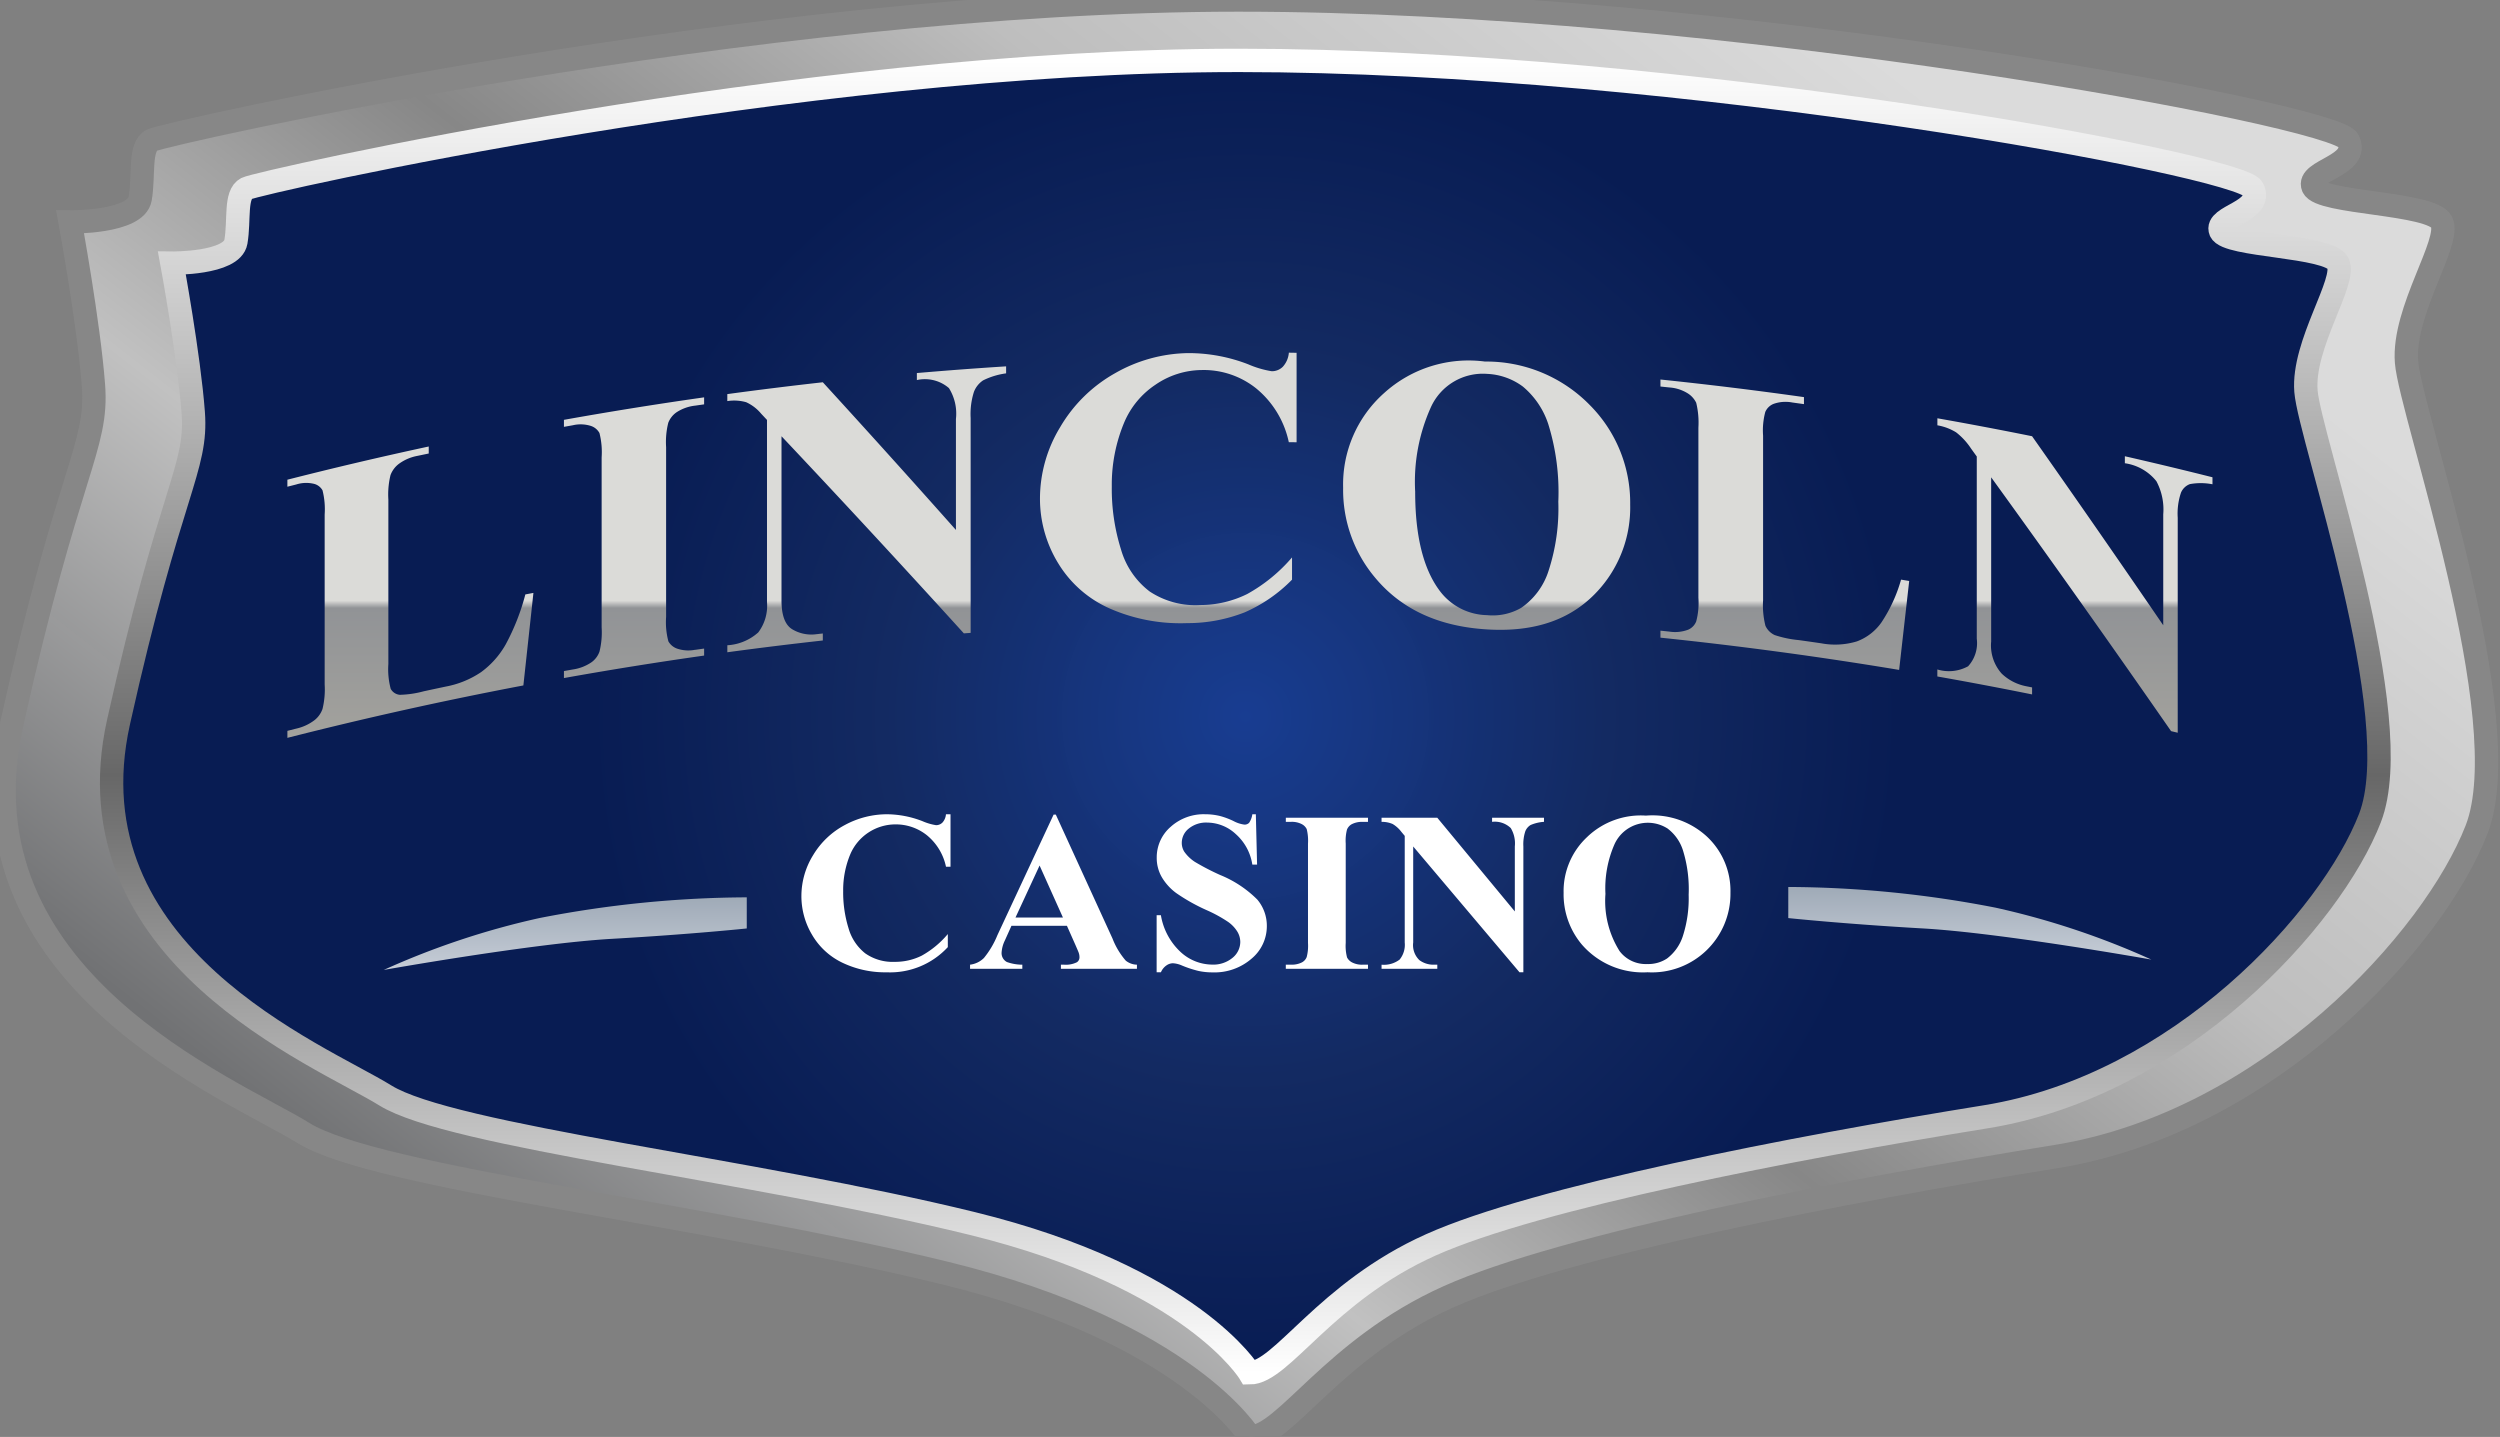
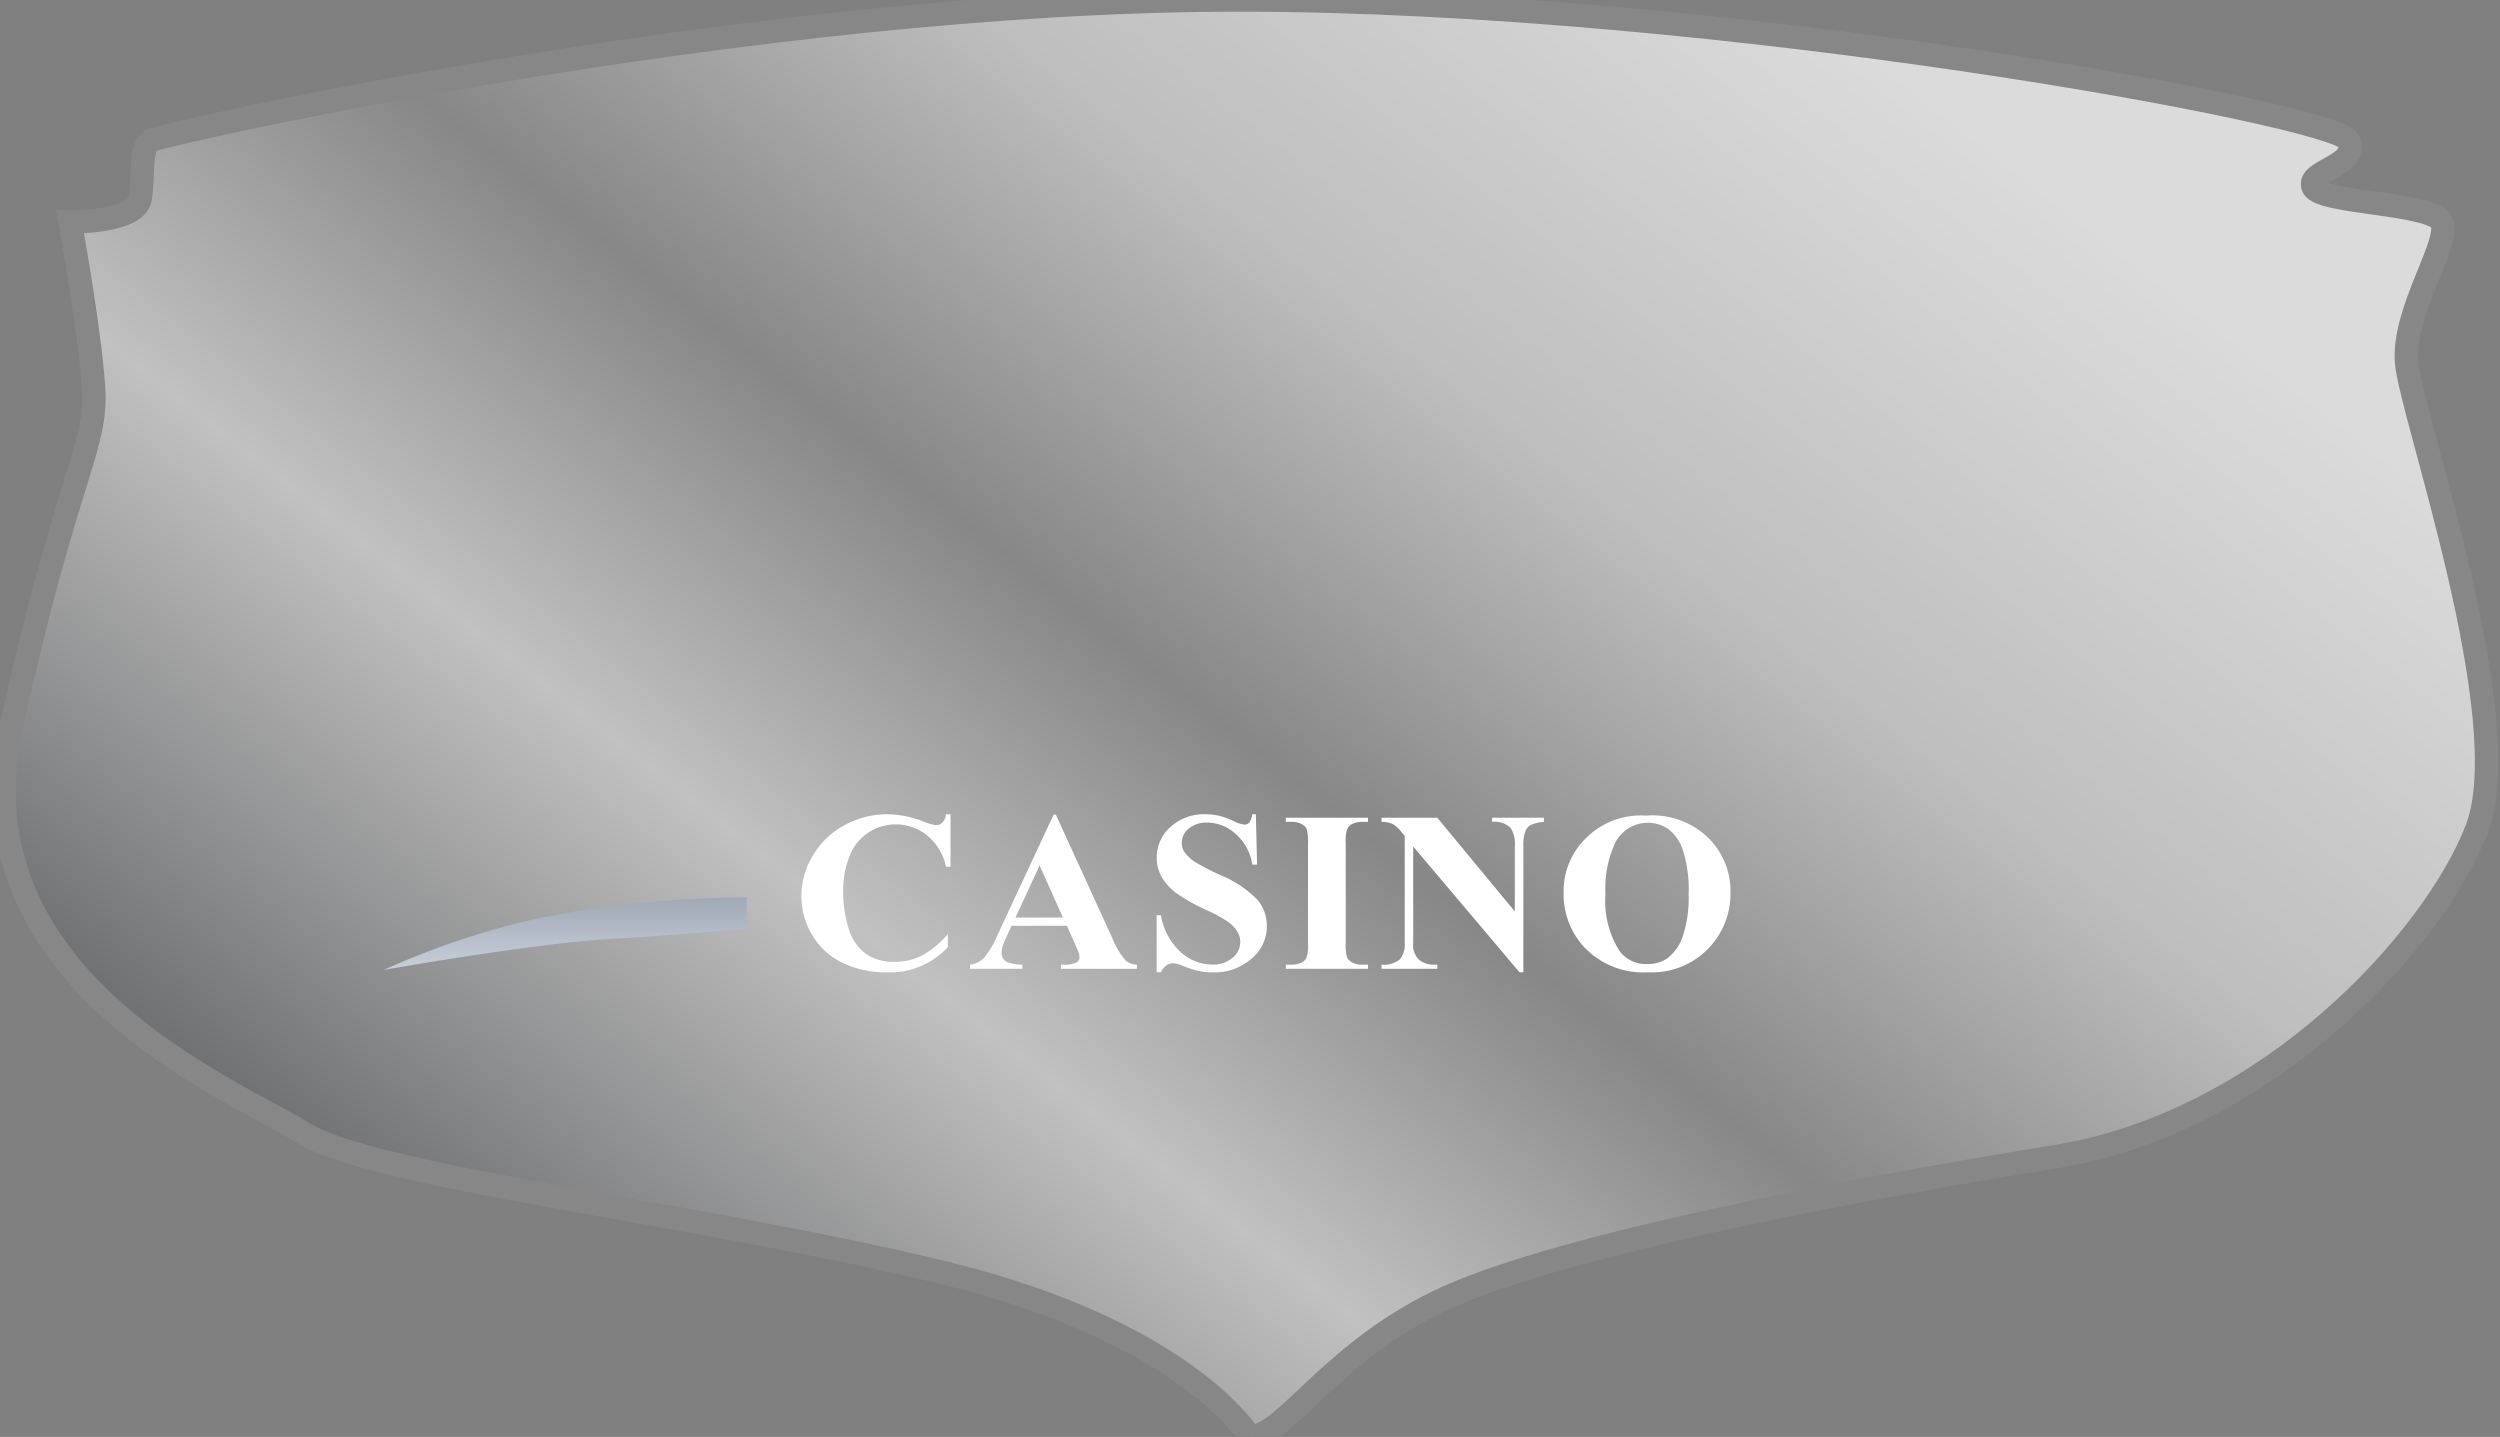
<svg xmlns="http://www.w3.org/2000/svg" xmlns:xlink="http://www.w3.org/1999/xlink" width="214" height="123" viewBox="0 0 214 123">
  <rect x="0" y="0" width="214" height="123" fill="#808080" stroke="none" />
  <defs>
    <style>
      .cls-1 {
        stroke: #878787;
        fill: url(#linear-gradient);
      }

      .cls-1, .cls-2 {
        stroke-width: 2px;
      }

      .cls-1, .cls-2, .cls-3, .cls-4, .cls-5, .cls-6 {
        fill-rule: evenodd;
      }

      .cls-2 {
        fill: url(#radial-gradient);
        stroke: url(#linear-gradient-2);
      }

      .cls-3 {
        fill: url(#linear-gradient-3);
      }

      .cls-4 {
        fill: #fff;
      }

      .cls-5 {
        fill: url(#linear-gradient-4);
      }

      .cls-6 {
        fill: url(#linear-gradient-5);
      }
    </style>
    <linearGradient id="linear-gradient" x1="58.545" y1="123" x2="154.643" gradientUnits="userSpaceOnUse">
      <stop offset="0" stop-color="#707173" stop-opacity="0.996" />
      <stop offset="0.278" stop-color="#c1c1c1" />
      <stop offset="0.49" stop-color="#878787" />
      <stop offset="0.715" stop-color="#bebebe" />
      <stop offset="1" stop-color="#dbdbdb" />
    </linearGradient>
    <radialGradient id="radial-gradient" cx="106.609" cy="61.328" r="56.172" gradientUnits="userSpaceOnUse">
      <stop offset="0" stop-color="#173c91" stop-opacity="0.996" />
      <stop offset="0.549" stop-color="#132a62" />
      <stop offset="1" stop-color="#081c53" />
    </radialGradient>
    <linearGradient id="linear-gradient-2" x1="106.609" y1="117.5" x2="106.609" y2="5.156" gradientUnits="userSpaceOnUse">
      <stop offset="0" stop-color="#fff" />
      <stop offset="0.455" stop-color="#676767" />
      <stop offset="1" stop-color="#fff" />
    </linearGradient>
    <linearGradient id="linear-gradient-3" x1="107" y1="63.156" x2="107" y2="30.188" gradientUnits="userSpaceOnUse">
      <stop offset="0" stop-color="#a3a29d" />
      <stop offset="0.337" stop-color="#919396" />
      <stop offset="0.356" stop-color="#dbdbd8" />
      <stop offset="1" stop-color="#dbdbd8" />
    </linearGradient>
    <linearGradient id="linear-gradient-4" x1="48.391" y1="83.031" x2="48.391" y2="76.813" gradientUnits="userSpaceOnUse">
      <stop offset="0" stop-color="#c7ced8" stop-opacity="0.996" />
      <stop offset="1" stop-color="#9faab7" />
    </linearGradient>
    <linearGradient id="linear-gradient-5" x1="168.609" y1="82.125" x2="168.609" y2="75.938" xlink:href="#linear-gradient-4" />
  </defs>
  <path class="cls-1" d="M107,123s-5.35-8.931-26-14-48.85-8.181-55-12S-3.85,83.819,1,62,8.4,38.319,8,33,6,19,6,19s5.65,0.069,6-2-0.1-4.431,1-5S64.65,0,106,0s93.9,9.819,95,12-3.6,2.569-3,4,10.15,1.319,11,3-3.35,7.569-3,12,9.65,30.569,6,40-17.85,25.069-36,28-42.1,7.569-52,12S110,123,107,123Z" />
-   <path id="Shape_1_copy" data-name="Shape 1 copy" class="cls-2" d="M106.965,117.515s-4.887-8.157-23.748-12.787S38.6,97.256,32.981,93.768,5.716,81.728,10.147,61.8s6.759-21.63,6.394-26.488-1.827-12.787-1.827-12.787,5.16,0.063,5.48-1.827-0.091-4.047.913-4.567S68.283,5.169,106.052,5.169s85.766,8.968,86.771,10.961-3.288,2.346-2.74,3.654,9.27,1.2,10.047,2.74-3.06,6.913-2.74,10.961,8.814,27.921,5.48,36.535-16.3,22.9-32.882,25.575-38.453,6.913-47.5,10.961S109.705,117.515,106.965,117.515Z" />
-   <path id="LINCOLN" class="cls-3" d="M44.968,50.889a19.141,19.141,0,0,1-1.677,4.267,7.513,7.513,0,0,1-2.1,2.371,8.006,8.006,0,0,1-3.028,1.243q-0.95.2-1.9,0.406a8.573,8.573,0,0,1-2.031.3,0.978,0.978,0,0,1-.788-0.516,6.461,6.461,0,0,1-.2-2.114V42.764a7,7,0,0,1,.184-2.1,2.162,2.162,0,0,1,.688-0.937,3.873,3.873,0,0,1,1.594-.7L36.7,38.82v-0.6Q30.631,39.526,24.6,41.063v0.6l0.751-.19a2.836,2.836,0,0,1,1.512-.06,1.163,1.163,0,0,1,.744.559,6.589,6.589,0,0,1,.184,2.074v14.54a7.067,7.067,0,0,1-.184,2.1,2.117,2.117,0,0,1-.668.947,4.043,4.043,0,0,1-1.587.738l-0.751.19v0.6q10.047-2.559,20.2-4.487l0.86-7.921-0.691.13h0ZM59.511,55.62a2.988,2.988,0,0,1-1.534-.093,1.381,1.381,0,0,1-.763-0.627,6.39,6.39,0,0,1-.195-2.09V38.27a6.78,6.78,0,0,1,.186-2.082A1.954,1.954,0,0,1,57.9,35.3a3.653,3.653,0,0,1,1.61-.578l0.763-.109v-0.6q-6.012.853-12,1.925v0.6l0.76-.135a2.907,2.907,0,0,1,1.529.051,1.3,1.3,0,0,1,.752.613,6.667,6.667,0,0,1,.186,2.088V53.7a6.838,6.838,0,0,1-.186,2.085,1.913,1.913,0,0,1-.676.9,3.8,3.8,0,0,1-1.605.622l-0.76.135v0.6q5.986-1.072,12-1.925v-0.6l-0.763.109h0Zm2.747-21.886v0.6a3.779,3.779,0,0,1,1.613.095,3.65,3.65,0,0,1,1.291.991l0.493,0.525v15.6a3.783,3.783,0,0,1-.747,2.589,4.335,4.335,0,0,1-2.648,1.1v0.6q4.081-.554,8.173-1.008v-0.6l-0.544.061a3.18,3.18,0,0,1-2.083-.427q-0.91-.56-0.909-2.466V37.343Q74.686,45.6,82.507,54.217l0.58-.043v-18.4a6.258,6.258,0,0,1,.281-2.229,2.087,2.087,0,0,1,.785-0.985,6.268,6.268,0,0,1,1.97-.6v-0.6q-3.822.243-7.639,0.573v0.6a3.148,3.148,0,0,1,2.744.687,4.118,4.118,0,0,1,.6,2.644v9.5q-5.7-6.418-11.394-12.642Q66.34,33.18,62.258,33.735Zm48.068-3.545a2.016,2.016,0,0,1-.522,1.21,1.321,1.321,0,0,1-.948.378,8.419,8.419,0,0,1-2-.589,14.162,14.162,0,0,0-5.161-.962,12.965,12.965,0,0,0-6.261,1.73,12.566,12.566,0,0,0-4.679,4.6,11.782,11.782,0,0,0-1.733,6.089,10.559,10.559,0,0,0,1.562,5.574,9.779,9.779,0,0,0,4.44,3.882,15.072,15.072,0,0,0,6.586,1.239,13.391,13.391,0,0,0,4.93-.921,12.868,12.868,0,0,0,4.058-2.8V47.715a13.891,13.891,0,0,1-3.836,3.132,9.065,9.065,0,0,1-4.007.945,7.091,7.091,0,0,1-4.34-1.159,6.9,6.9,0,0,1-2.46-3.609,17.278,17.278,0,0,1-.786-5.376,13.8,13.8,0,0,1,1.076-5.515,7.279,7.279,0,0,1,2.648-3.191,7.091,7.091,0,0,1,3.981-1.267,7.2,7.2,0,0,1,4.648,1.567,8.123,8.123,0,0,1,2.8,4.609l0.666,0.006V30.2Zm8.157,3.454a10.456,10.456,0,0,0-3.51,8.11,11.653,11.653,0,0,0,2.7,7.651c2.277,2.766,5.5,4.231,9.664,4.477s7.363-.9,9.635-3.526a10.548,10.548,0,0,0,2.572-7.163,11.852,11.852,0,0,0-3.45-8.513,12.375,12.375,0,0,0-8.979-3.73,10.768,10.768,0,0,0-8.631,2.693h0Zm11.882-.546a7.033,7.033,0,0,1,2.174,3.229,19.639,19.639,0,0,1,.853,6.626,17.194,17.194,0,0,1-.836,5.91,6.085,6.085,0,0,1-2.336,3.166,4.879,4.879,0,0,1-2.935.628,5.168,5.168,0,0,1-4.063-2.107q-2.084-2.8-2.083-8.454a15.525,15.525,0,0,1,1.349-7.245,4.883,4.883,0,0,1,4.831-2.845,5.53,5.53,0,0,1,3.046,1.091h0Zm32.366,16.519a12.939,12.939,0,0,1-1.684,3.668,4.476,4.476,0,0,1-2.107,1.622,6.438,6.438,0,0,1-3.05.16q-0.958-.14-1.916-0.274a9.159,9.159,0,0,1-2.054-.428,1.609,1.609,0,0,1-.8-0.8,7.148,7.148,0,0,1-.2-2.187V37.295a6.178,6.178,0,0,1,.187-2.029,1.3,1.3,0,0,1,.7-0.69,3.07,3.07,0,0,1,1.612-.123l1,0.14v-0.6q-6.132-.867-12.285-1.507v0.6l0.766,0.081a3.4,3.4,0,0,1,1.539.485,1.957,1.957,0,0,1,.757.827,7.214,7.214,0,0,1,.187,2.14v14.54a6.213,6.213,0,0,1-.187,2.033,1.281,1.281,0,0,1-.68.706,3.166,3.166,0,0,1-1.616.167l-0.766-.081v0.6q10.245,1.065,20.432,2.761,0.43-3.808.862-7.614Zm3.109-13.81v0.6a4.539,4.539,0,0,1,1.6.6,5.755,5.755,0,0,1,1.283,1.393l0.489,0.678v15.6a2.931,2.931,0,0,1-.743,2.356,3.411,3.411,0,0,1-2.633.273v0.6q4.062,0.718,8.111,1.537v-0.6l-0.539-.108a4.174,4.174,0,0,1-2.064-1.075,3.619,3.619,0,0,1-.9-2.749V40.859q7.729,10.68,15.4,21.726l0.569,0.137v-18.4a5.606,5.606,0,0,1,.276-2.142,1.325,1.325,0,0,1,.769-0.741,5.222,5.222,0,0,1,1.93.015v-0.6q-3.741-.942-7.5-1.8v0.6a4.2,4.2,0,0,1,2.7,1.539,5.118,5.118,0,0,1,.586,2.829v9.5q-5.6-8.188-11.229-16.181-4.048-.819-8.111-1.537h0Z" />
-   <path id="CASINO" class="cls-4" d="M80.974,69.7a1.194,1.194,0,0,1-.3.711,0.767,0.767,0,0,1-.55.224,4.743,4.743,0,0,1-1.161-.343,8.539,8.539,0,0,0-3-.591,7.594,7.594,0,0,0-3.636.916,6.97,6.97,0,0,0-2.718,2.575A6.66,6.66,0,0,0,68.6,76.7a6.459,6.459,0,0,0,.908,3.31A6,6,0,0,0,72.091,82.4a8.489,8.489,0,0,0,3.824.83,6.726,6.726,0,0,0,5.218-2.156V79.955A7.971,7.971,0,0,1,78.906,81.8a5.08,5.08,0,0,1-2.326.534,4.087,4.087,0,0,1-2.52-.73,4.193,4.193,0,0,1-1.428-2.156,10.335,10.335,0,0,1-.456-3.162,7.97,7.97,0,0,1,.625-3.2,4.214,4.214,0,0,1,3.849-2.518,4.254,4.254,0,0,1,2.7.935,4.744,4.744,0,0,1,1.627,2.69h0.387V69.7H80.974Zm11.07,11.16q0.278,0.63.3,0.715a1.128,1.128,0,0,1,.059.353,0.5,0.5,0,0,1-.218.439,2.107,2.107,0,0,1-1.1.21H90.814v0.353h6.508V82.578a1.593,1.593,0,0,1-.952-0.343,6.41,6.41,0,0,1-1.141-1.9L90.378,69.73H90.189L85.378,80.051A7.608,7.608,0,0,1,84.227,82a2.03,2.03,0,0,1-1.19.577v0.353h4.474V82.578a3.97,3.97,0,0,1-1.319-.229,0.857,0.857,0,0,1-.456-0.8,2.715,2.715,0,0,1,.278-1.04l0.566-1.259H91.33Zm-5.119-2.318,2.063-4.454,2,4.454H86.925ZM107.2,69.7a1.723,1.723,0,0,1-.277.734,0.543,0.543,0,0,1-.407.153,2.754,2.754,0,0,1-.938-0.31,6.524,6.524,0,0,0-1.135-.424,5.26,5.26,0,0,0-1.27-.153,4.223,4.223,0,0,0-2.976,1.087,3.449,3.449,0,0,0-1.181,2.633,3.281,3.281,0,0,0,.431,1.66,4.587,4.587,0,0,0,1.235,1.364,15.915,15.915,0,0,0,2.639,1.479,11.742,11.742,0,0,1,1.825,1.006,2.865,2.865,0,0,1,.769.816,1.731,1.731,0,0,1,.253.887,1.759,1.759,0,0,1-.66,1.355,2.581,2.581,0,0,1-1.771.582,4.017,4.017,0,0,1-2.683-1.083,5.534,5.534,0,0,1-1.681-3.143H99.008v4.884h0.367a1.342,1.342,0,0,1,.466-0.582,1,1,0,0,1,.545-0.191,2.219,2.219,0,0,1,.784.191,9.334,9.334,0,0,0,1.419.467,5.6,5.6,0,0,0,1.2.124,4.836,4.836,0,0,0,3.338-1.169,3.612,3.612,0,0,0,1.314-2.79,3.481,3.481,0,0,0-.813-2.27,9.575,9.575,0,0,0-3.184-2.108,21.011,21.011,0,0,1-2.153-1.116,3.316,3.316,0,0,1-.923-0.887,1.418,1.418,0,0,1-.208-0.763,1.561,1.561,0,0,1,.59-1.2,2.34,2.34,0,0,1,1.6-.52,3.63,3.63,0,0,1,2.436.987,4.361,4.361,0,0,1,1.413,2.609h0.407L107.5,69.7h-0.3Zm9.454,12.877a1.841,1.841,0,0,1-.9-0.186,1,1,0,0,1-.446-0.434,3.9,3.9,0,0,1-.114-1.24V72.21a3.779,3.779,0,0,1,.109-1.2,0.922,0.922,0,0,1,.406-0.458,1.921,1.921,0,0,1,.943-0.2H117.1V70h-7.033V70.35h0.446a1.844,1.844,0,0,1,.9.186,0.965,0.965,0,0,1,.441.434,4.076,4.076,0,0,1,.11,1.24v8.508a3.767,3.767,0,0,1-.11,1.2,0.874,0.874,0,0,1-.4.458,1.923,1.923,0,0,1-.943.2h-0.446v0.353H117.1V82.578h-0.446ZM118.261,70V70.35a2.351,2.351,0,0,1,.943.181,2.593,2.593,0,0,1,.754.677l0.287,0.343V80.68a2,2,0,0,1-.436,1.459,2.218,2.218,0,0,1-1.548.439v0.353h4.772V82.578h-0.318a2,2,0,0,1-1.215-.391,1.775,1.775,0,0,1-.53-1.507V72.458l9.1,10.769H130.4V72.458a3.577,3.577,0,0,1,.164-1.293,1.1,1.1,0,0,1,.456-0.544,3.5,3.5,0,0,1,1.146-.272V70h-4.444V70.35a1.963,1.963,0,0,1,1.6.534,2.546,2.546,0,0,1,.347,1.574v5.561L123.033,70h-4.772Zm17.623,1.626a6.328,6.328,0,0,0-2.039,4.8,6.683,6.683,0,0,0,1.568,4.435,6.92,6.92,0,0,0,5.614,2.366,6.722,6.722,0,0,0,7.1-6.811,6.358,6.358,0,0,0-2.009-4.8,6.875,6.875,0,0,0-5.223-1.8A6.637,6.637,0,0,0,135.884,71.623Zm6.9-.672a3.739,3.739,0,0,1,1.265,1.8,11.192,11.192,0,0,1,.5,3.839,10.451,10.451,0,0,1-.486,3.5,3.915,3.915,0,0,1-1.359,1.951,2.914,2.914,0,0,1-1.706.477,2.8,2.8,0,0,1-2.361-1.106,8.046,8.046,0,0,1-1.211-4.893,9.368,9.368,0,0,1,.784-4.273A3.134,3.134,0,0,1,142.788,70.951Z" />
+   <path id="CASINO" class="cls-4" d="M80.974,69.7a1.194,1.194,0,0,1-.3.711,0.767,0.767,0,0,1-.55.224,4.743,4.743,0,0,1-1.161-.343,8.539,8.539,0,0,0-3-.591,7.594,7.594,0,0,0-3.636.916,6.97,6.97,0,0,0-2.718,2.575A6.66,6.66,0,0,0,68.6,76.7a6.459,6.459,0,0,0,.908,3.31A6,6,0,0,0,72.091,82.4a8.489,8.489,0,0,0,3.824.83,6.726,6.726,0,0,0,5.218-2.156V79.955A7.971,7.971,0,0,1,78.906,81.8a5.08,5.08,0,0,1-2.326.534,4.087,4.087,0,0,1-2.52-.73,4.193,4.193,0,0,1-1.428-2.156,10.335,10.335,0,0,1-.456-3.162,7.97,7.97,0,0,1,.625-3.2,4.214,4.214,0,0,1,3.849-2.518,4.254,4.254,0,0,1,2.7.935,4.744,4.744,0,0,1,1.627,2.69h0.387V69.7H80.974Zm11.07,11.16q0.278,0.63.3,0.715a1.128,1.128,0,0,1,.059.353,0.5,0.5,0,0,1-.218.439,2.107,2.107,0,0,1-1.1.21H90.814v0.353h6.508V82.578a1.593,1.593,0,0,1-.952-0.343,6.41,6.41,0,0,1-1.141-1.9L90.378,69.73H90.189L85.378,80.051A7.608,7.608,0,0,1,84.227,82a2.03,2.03,0,0,1-1.19.577v0.353h4.474V82.578a3.97,3.97,0,0,1-1.319-.229,0.857,0.857,0,0,1-.456-0.8,2.715,2.715,0,0,1,.278-1.04l0.566-1.259H91.33Zm-5.119-2.318,2.063-4.454,2,4.454H86.925ZM107.2,69.7a1.723,1.723,0,0,1-.277.734,0.543,0.543,0,0,1-.407.153,2.754,2.754,0,0,1-.938-0.31,6.524,6.524,0,0,0-1.135-.424,5.26,5.26,0,0,0-1.27-.153,4.223,4.223,0,0,0-2.976,1.087,3.449,3.449,0,0,0-1.181,2.633,3.281,3.281,0,0,0,.431,1.66,4.587,4.587,0,0,0,1.235,1.364,15.915,15.915,0,0,0,2.639,1.479,11.742,11.742,0,0,1,1.825,1.006,2.865,2.865,0,0,1,.769.816,1.731,1.731,0,0,1,.253.887,1.759,1.759,0,0,1-.66,1.355,2.581,2.581,0,0,1-1.771.582,4.017,4.017,0,0,1-2.683-1.083,5.534,5.534,0,0,1-1.681-3.143H99.008v4.884h0.367a1.342,1.342,0,0,1,.466-0.582,1,1,0,0,1,.545-0.191,2.219,2.219,0,0,1,.784.191,9.334,9.334,0,0,0,1.419.467,5.6,5.6,0,0,0,1.2.124,4.836,4.836,0,0,0,3.338-1.169,3.612,3.612,0,0,0,1.314-2.79,3.481,3.481,0,0,0-.813-2.27,9.575,9.575,0,0,0-3.184-2.108,21.011,21.011,0,0,1-2.153-1.116,3.316,3.316,0,0,1-.923-0.887,1.418,1.418,0,0,1-.208-0.763,1.561,1.561,0,0,1,.59-1.2,2.34,2.34,0,0,1,1.6-.52,3.63,3.63,0,0,1,2.436.987,4.361,4.361,0,0,1,1.413,2.609h0.407L107.5,69.7h-0.3m9.454,12.877a1.841,1.841,0,0,1-.9-0.186,1,1,0,0,1-.446-0.434,3.9,3.9,0,0,1-.114-1.24V72.21a3.779,3.779,0,0,1,.109-1.2,0.922,0.922,0,0,1,.406-0.458,1.921,1.921,0,0,1,.943-0.2H117.1V70h-7.033V70.35h0.446a1.844,1.844,0,0,1,.9.186,0.965,0.965,0,0,1,.441.434,4.076,4.076,0,0,1,.11,1.24v8.508a3.767,3.767,0,0,1-.11,1.2,0.874,0.874,0,0,1-.4.458,1.923,1.923,0,0,1-.943.2h-0.446v0.353H117.1V82.578h-0.446ZM118.261,70V70.35a2.351,2.351,0,0,1,.943.181,2.593,2.593,0,0,1,.754.677l0.287,0.343V80.68a2,2,0,0,1-.436,1.459,2.218,2.218,0,0,1-1.548.439v0.353h4.772V82.578h-0.318a2,2,0,0,1-1.215-.391,1.775,1.775,0,0,1-.53-1.507V72.458l9.1,10.769H130.4V72.458a3.577,3.577,0,0,1,.164-1.293,1.1,1.1,0,0,1,.456-0.544,3.5,3.5,0,0,1,1.146-.272V70h-4.444V70.35a1.963,1.963,0,0,1,1.6.534,2.546,2.546,0,0,1,.347,1.574v5.561L123.033,70h-4.772Zm17.623,1.626a6.328,6.328,0,0,0-2.039,4.8,6.683,6.683,0,0,0,1.568,4.435,6.92,6.92,0,0,0,5.614,2.366,6.722,6.722,0,0,0,7.1-6.811,6.358,6.358,0,0,0-2.009-4.8,6.875,6.875,0,0,0-5.223-1.8A6.637,6.637,0,0,0,135.884,71.623Zm6.9-.672a3.739,3.739,0,0,1,1.265,1.8,11.192,11.192,0,0,1,.5,3.839,10.451,10.451,0,0,1-.486,3.5,3.915,3.915,0,0,1-1.359,1.951,2.914,2.914,0,0,1-1.706.477,2.8,2.8,0,0,1-2.361-1.106,8.046,8.046,0,0,1-1.211-4.893,9.368,9.368,0,0,1,.784-4.273A3.134,3.134,0,0,1,142.788,70.951Z" />
  <path class="cls-5" d="M63.923,76.812a94.072,94.072,0,0,0-17.759,1.776,67.753,67.753,0,0,0-13.319,4.44s12.782-2.279,19.535-2.664,11.543-.888,11.543-0.888V76.812Z" />
-   <path id="Shape_2_copy" data-name="Shape 2 copy" class="cls-6" d="M153.077,75.925A94.061,94.061,0,0,1,170.836,77.7a67.738,67.738,0,0,1,13.319,4.44s-12.781-2.279-19.534-2.664-11.544-.888-11.544-0.888V75.925Z" />
</svg>